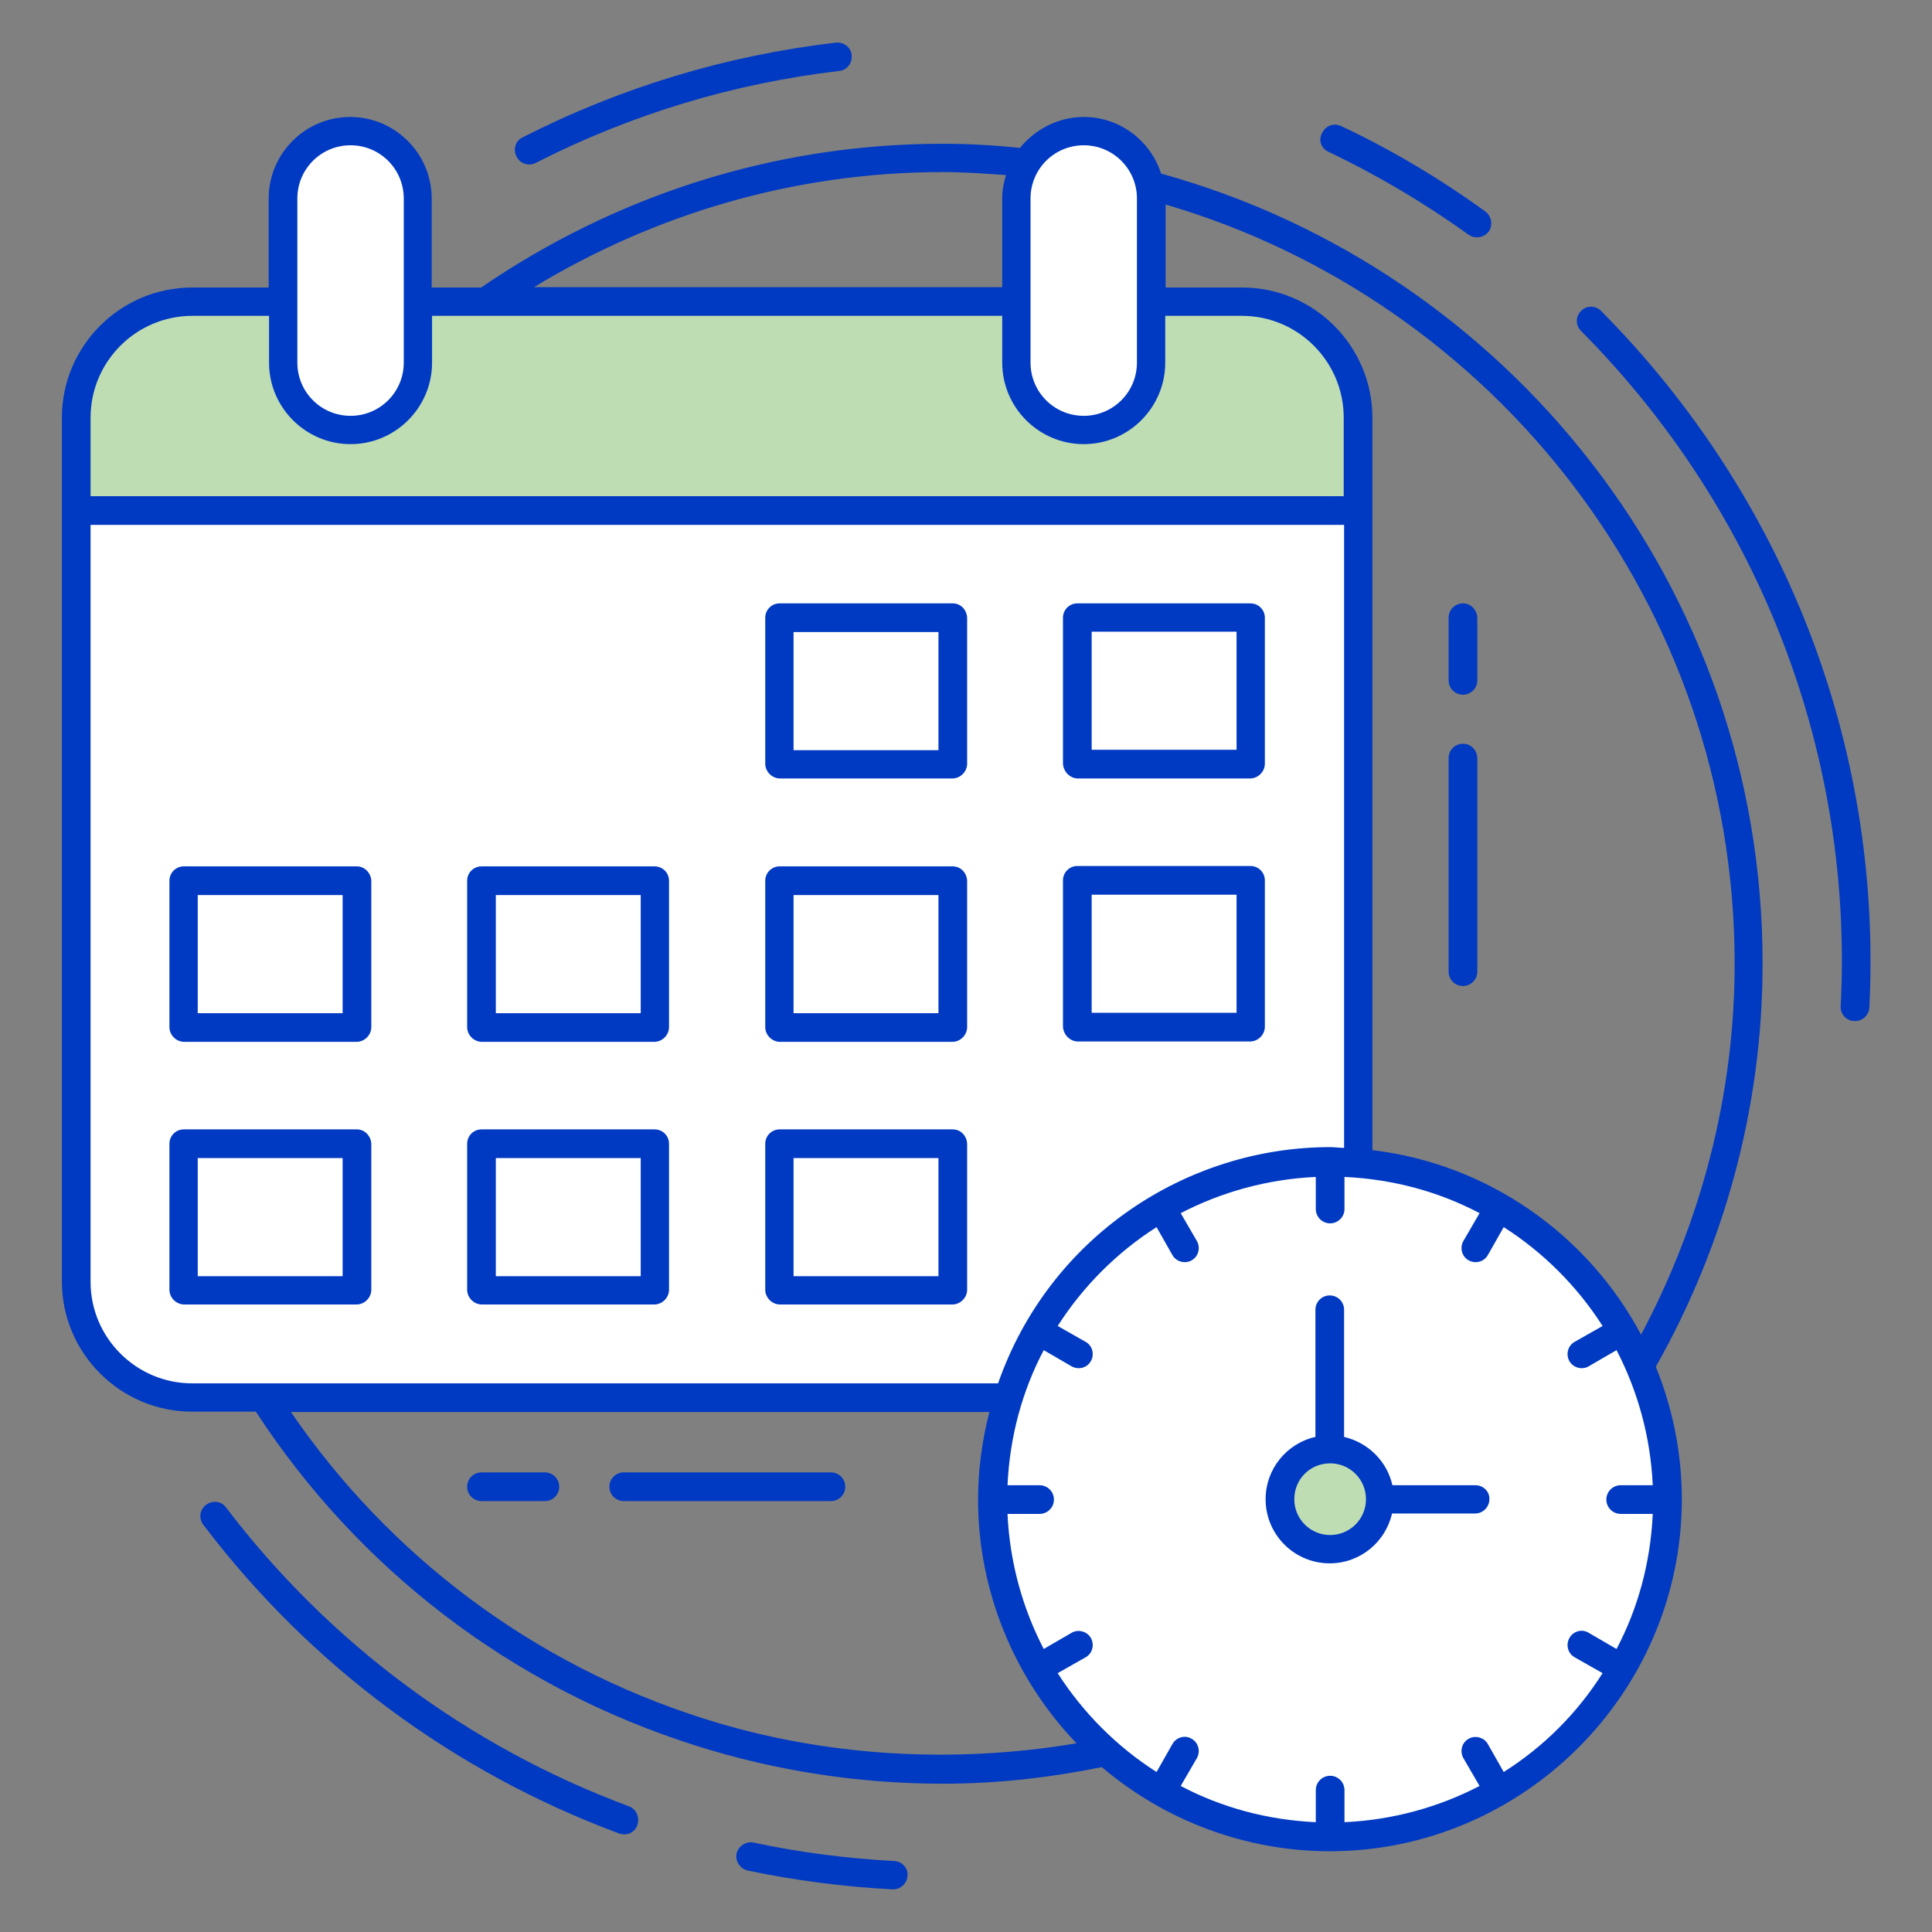
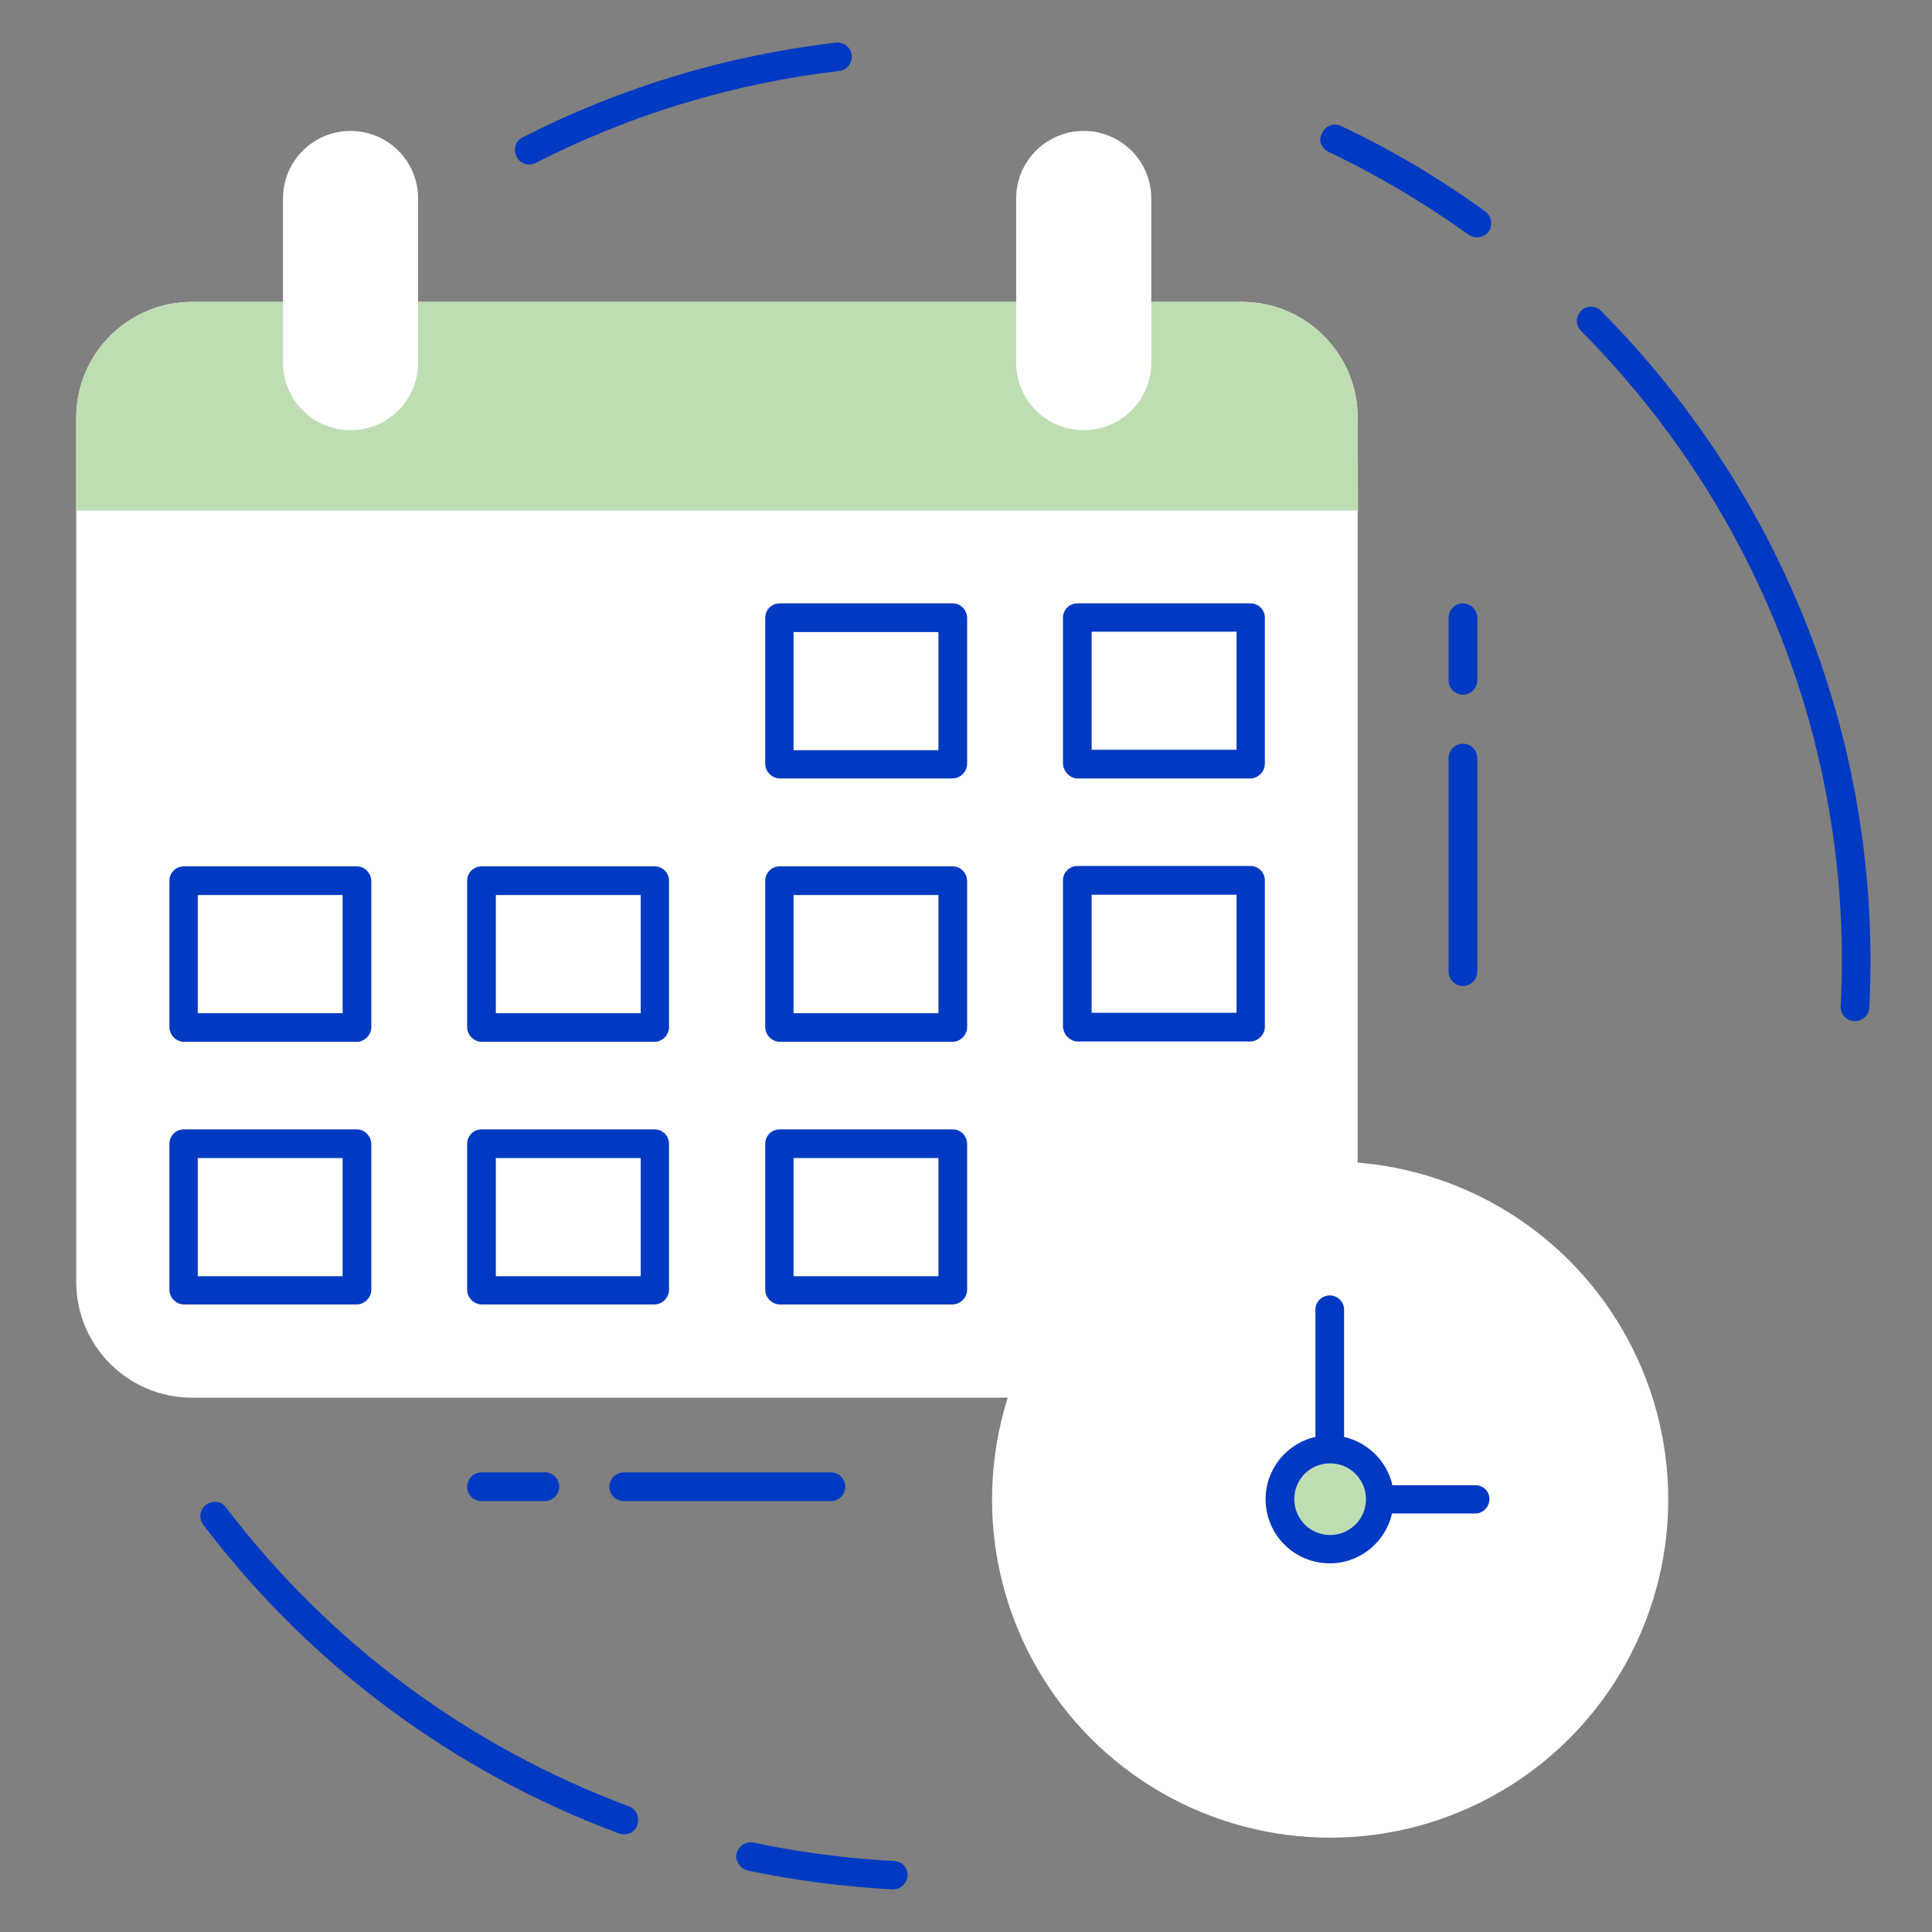
<svg xmlns="http://www.w3.org/2000/svg" version="1.1" id="Layer_1" x="0px" y="0px" viewBox="0 0 512 512" style="enable-background:new 0 0 512 512;" xml:space="preserve">
  <rect x="0" y="0" width="512" height="512" fill="#808080" stroke="none" />
  <style type="text/css">
	.st0{fill:#FFFFFF;}
	.st1{fill:#BFDDB3;}
	.st2{fill:#0039C2;}
</style>
  <g>
    <path class="st0" d="M329.2,370.4H50.9c-17,0-30.7-13.8-30.7-30.7v-229C20.2,93.7,34,80,50.9,80h278.2c17,0,30.7,13.8,30.7,30.7   v229C359.9,356.6,346.1,370.4,329.2,370.4L329.2,370.4z" />
    <path class="st1" d="M359.9,135.3H20.2v-24.6C20.2,93.7,34,80,50.9,80h278.2c17,0,30.7,13.8,30.7,30.7L359.9,135.3L359.9,135.3z" />
    <circle class="st0" cx="352.5" cy="397.4" r="89.6" />
    <circle class="st1" cx="352.5" cy="397.4" r="13.2" />
    <g>
      <path class="st0" d="M92.9,114L92.9,114C83,114,75,106,75,96.1V52.6c0-9.9,8-17.9,17.9-17.9h0c9.9,0,17.9,8,17.9,17.9v43.5    C110.8,106,102.8,114,92.9,114z" />
      <path class="st0" d="M287.2,114L287.2,114c-9.9,0-17.9-8-17.9-17.9V52.6c0-9.9,8-17.9,17.9-17.9h0c9.9,0,17.9,8,17.9,17.9v43.5    C305.1,106,297.1,114,287.2,114z" />
    </g>
    <g>
      <path class="st2" d="M237,493.2c-12.7-0.7-25.2-2.3-37.3-4.9c-2-0.4-4,0.9-4.5,2.9c-0.4,2,0.9,4,2.9,4.5c12.4,2.6,25.3,4.3,38.4,5    c0.1,0,0.1,0,0.2,0c2,0,3.7-1.6,3.8-3.6C240.7,495.1,239.1,493.3,237,493.2z" />
      <path class="st2" d="M166.7,478.7c-42.5-15.8-79.4-43.2-106.8-79.2c-1.2-1.7-3.6-2-5.3-0.7c-1.7,1.3-2,3.6-0.7,5.3    c28.2,37.2,66.3,65.5,110.2,81.8c1.9,0.7,4.1-0.2,4.8-2.2C169.6,481.6,168.6,479.4,166.7,478.7z" />
      <path class="st2" d="M141.9,43.2c25.3-12.9,52.4-21.1,80.5-24.4c2.1-0.2,3.5-2.1,3.3-4.2s-2.1-3.5-4.2-3.3    c-29,3.4-56.9,11.8-83,25.1c-1.9,0.9-2.6,3.2-1.6,5.1C137.8,43.4,140.1,44.1,141.9,43.2z" />
      <path class="st2" d="M352,40.2c13,6.2,25.5,13.6,37.2,22c1.7,1.2,4,0.8,5.3-0.8c1.2-1.7,0.8-4-0.8-5.3    c-12-8.7-24.9-16.4-38.3-22.7c-1.9-0.9-4.1-0.1-5,1.8C349.3,37.1,350.1,39.3,352,40.2z" />
      <path class="st2" d="M424.3,82.4c-1.5-1.5-3.9-1.5-5.3,0c-1.5,1.5-1.5,3.8,0,5.3c48.1,48.5,72.2,113.2,68.8,179    c-0.1,2.1,1.5,3.8,3.6,3.9c0.1,0,0.1,0,0.2,0c2,0,3.7-1.6,3.8-3.6C498.9,196.7,472.2,130.7,424.3,82.4z" />
-       <path class="st2" d="M307.7,46c-2.8-8.7-10.9-15-20.5-15c-6.8,0-12.9,3.3-16.9,8.2c-6.7-0.7-13.5-1.1-20.5-1.1    c-45.4,0-87.4,14.2-122.3,38.1h-13.1V52.6c0-11.9-9.7-21.6-21.6-21.6s-21.6,9.7-21.6,21.6v23.6H50.9c-19,0-34.5,15.5-34.5,34.5    v228.9c0,19,15.5,34.5,34.5,34.5h16.9c26.8,41.1,67.3,73,116.9,88.6c20.9,6.6,42.9,10,65.2,10c14.3,0,28.3-1.6,42.1-4.4    c16.8,14.3,38.3,22.3,60.4,22.3c51.1,0,93.3-41.9,93.3-93.3c0-12.4-2.5-24.3-6.9-35.1c18.1-32,28.3-68.6,28.3-106.8    C467.2,155.6,399.5,71.4,307.7,46z M301.3,52.6v43.5c0,7.8-6.3,14.1-14.1,14.1s-14.1-6.3-14.1-14.1V52.6c0-7.8,6.3-14.1,14.1-14.1    S301.3,44.8,301.3,52.6z M249.9,45.6c5.6,0,11.2,0.4,16.7,0.8c-0.6,2-1,4-1,6.1v23.6H141.5C173.2,56.9,210.2,45.6,249.9,45.6z     M78.8,52.6c0-7.8,6.3-14.1,14.1-14.1S107,44.8,107,52.6v43.5c0,7.8-6.3,14.1-14.1,14.1h0c-7.8,0-14.1-6.3-14.1-14.1V52.6z     M24,110.7c0-14.9,12.1-27,27-27h20.3v12.4c0,11.9,9.7,21.6,21.6,21.6s21.6-9.7,21.6-21.6V83.7h151.1v12.4    c0,11.9,9.7,21.6,21.6,21.6s21.6-9.7,21.6-21.6V83.7h20.3c14.9,0,27,12.1,27,27v20.8H24L24,110.7z M24,339.7V139.1h332.2v165.1    c-1.2,0-2.4-0.2-3.7-0.2c-38,0-74.4,23.7-88,62.6H50.9C36.1,366.6,24,354.5,24,339.7z M187,455.6c-46.1-14.5-84.1-43.7-109.9-81.4    h185.1c-1.9,7.4-3,15.2-3,23.2c0,24.3,9.6,47.4,26.1,64.6C252.5,467.5,218.4,465.5,187,455.6z M398.5,469.6l-4.2-7.4    c-1-1.8-3.4-2.4-5.1-1.4c-1.8,1-2.4,3.3-1.4,5.1l4.3,7.4c-10.8,5.6-22.9,9-35.8,9.6v-8.5c0-2.1-1.7-3.8-3.8-3.8    c-2.1,0-3.8,1.7-3.8,3.8v8.5c-12.9-0.6-25-3.9-35.8-9.6l4.3-7.4c1-1.8,0.4-4.1-1.4-5.1c-1.8-1.1-4.1-0.4-5.1,1.4l-4.2,7.4    c-10.5-6.7-19.5-15.7-26.2-26.2l7.4-4.2c1.8-1,2.4-3.3,1.4-5.1c-1-1.8-3.4-2.4-5.1-1.4l-7.4,4.3c-5.6-10.8-9-22.9-9.6-35.8h8.5    c2.1,0,3.8-1.7,3.8-3.8c0-2.1-1.7-3.8-3.8-3.8h-8.5c0.6-12.9,3.9-25,9.6-35.8l7.4,4.3c1.8,1,4.1,0.4,5.1-1.4    c1-1.8,0.4-4.1-1.4-5.1l-7.4-4.2c6.7-10.5,15.7-19.5,26.2-26.2l4.2,7.4c1,1.8,3.4,2.4,5.1,1.4c1.8-1,2.4-3.3,1.4-5.1l-4.3-7.4    c10.8-5.6,22.9-9,35.8-9.6v8.5c0,2.1,1.7,3.8,3.8,3.8c2.1,0,3.8-1.7,3.8-3.8v-8.5c12.9,0.6,25,3.9,35.8,9.6l-4.3,7.4    c-1,1.8-0.4,4.1,1.4,5.1c1.8,1,4.1,0.4,5.1-1.4l4.2-7.4c10.5,6.7,19.5,15.7,26.2,26.2l-7.4,4.2c-1.8,1-2.4,3.3-1.4,5.1    c1,1.8,3.4,2.4,5.1,1.4l7.4-4.3c5.6,10.8,9,22.9,9.6,35.8h-8.5c-2.1,0-3.8,1.7-3.8,3.8c0,2.1,1.7,3.8,3.8,3.8h8.5    c-0.6,12.9-3.9,25-9.6,35.8l-7.4-4.3c-1.8-1.1-4.1-0.4-5.1,1.4c-1,1.8-0.4,4.1,1.4,5.1l7.4,4.2C418,454,409.1,462.9,398.5,469.6z     M363.7,304.8c0-51.2,0-145.7,0-194.1c0-19-15.5-34.5-34.5-34.5h-20.3v-22c87,25.5,150.8,106,150.8,201.2c0,35-9,68.6-24.8,98.3    C420.7,327,394.1,308.4,363.7,304.8z" />
      <path class="st2" d="M94.6,229.6H48.7c-2.1,0-3.8,1.7-3.8,3.8v38.8c0,2.1,1.8,3.9,3.9,3.9h45.7c2.1,0,3.9-1.8,3.9-3.9v-38.8    C98.3,231.3,96.6,229.6,94.6,229.6z M90.8,268.5H52.4v-31.3h38.4V268.5z" />
      <path class="st2" d="M94.6,299.3H48.7c-2.1,0-3.8,1.7-3.8,3.8v38.7c0,2.1,1.8,3.9,3.9,3.9h45.7c2.1,0,3.9-1.8,3.9-3.9v-38.7    C98.3,301,96.6,299.3,94.6,299.3z M90.8,338.2H52.4v-31.3h38.4V338.2z" />
      <path class="st2" d="M173.5,229.6h-45.9c-2.1,0-3.8,1.7-3.8,3.8v38.8c0,2.1,1.8,3.9,3.9,3.9h45.7c2.1,0,3.9-1.8,3.9-3.9v-38.8    C177.3,231.3,175.6,229.6,173.5,229.6z M169.8,268.5h-38.4v-31.3h38.4V268.5z" />
      <path class="st2" d="M173.5,299.3h-45.9c-2.1,0-3.8,1.7-3.8,3.8v38.7c0,2.1,1.8,3.9,3.9,3.9h45.7c2.1,0,3.9-1.8,3.9-3.9v-38.7    C177.3,301,175.6,299.3,173.5,299.3z M169.8,338.2h-38.4v-31.3h38.4V338.2z" />
      <path class="st2" d="M252.5,159.9h-45.9c-2.1,0-3.8,1.7-3.8,3.8v38.7c0,2.1,1.8,3.9,3.9,3.9h45.7c2.1,0,3.9-1.8,3.9-3.9v-38.7    C256.2,161.6,254.6,159.9,252.5,159.9z M248.7,198.8h-38.4v-31.3h38.4V198.8z" />
      <path class="st2" d="M252.5,229.6h-45.9c-2.1,0-3.8,1.7-3.8,3.8v38.8c0,2.1,1.8,3.9,3.9,3.9h45.7c2.1,0,3.9-1.8,3.9-3.9v-38.8    C256.2,231.3,254.6,229.6,252.5,229.6z M248.7,268.5h-38.4v-31.3h38.4V268.5z" />
      <path class="st2" d="M252.5,299.3h-45.9c-2.1,0-3.8,1.7-3.8,3.8v38.7c0,2.1,1.8,3.9,3.9,3.9h45.7c2.1,0,3.9-1.8,3.9-3.9v-38.7    C256.2,301,254.6,299.3,252.5,299.3z M248.7,338.2h-38.4v-31.3h38.4V338.2z" />
      <path class="st2" d="M285.6,206.3h45.7c2.1,0,3.9-1.8,3.9-3.9v-38.7c0-2.1-1.7-3.8-3.8-3.8h-45.9c-2.1,0-3.8,1.7-3.8,3.8v38.7    C281.8,204.5,283.6,206.3,285.6,206.3z M289.3,167.4h38.4v31.3h-38.4V167.4z" />
      <path class="st2" d="M285.6,276h45.7c2.1,0,3.9-1.8,3.9-3.9v-38.8c0-2.1-1.7-3.8-3.8-3.8h-45.9c-2.1,0-3.8,1.7-3.8,3.8v38.8    C281.8,274.2,283.6,276,285.6,276z M289.3,237.1h38.4v31.3h-38.4V237.1z" />
      <path class="st2" d="M391,393.6h-22c-1.4-6.3-6.4-11.3-12.8-12.8v-33.7c0-2.1-1.7-3.8-3.8-3.8c-2.1,0-3.8,1.7-3.8,3.8v33.7    c-7.6,1.7-13.2,8.5-13.2,16.5c0,9.4,7.6,17,17,17c8.1,0,14.8-5.7,16.5-13.2h22c2.1,0,3.8-1.7,3.8-3.8    C394.8,395.3,393.1,393.6,391,393.6z M352.5,406.8c-5.2,0-9.5-4.2-9.5-9.5s4.2-9.5,9.5-9.5c5.2,0,9.5,4.2,9.5,9.5    S357.7,406.8,352.5,406.8z" />
      <g>
        <path class="st2" d="M220.2,390.2h-54.9c-2.1,0-3.8,1.7-3.8,3.8c0,2.1,1.7,3.8,3.8,3.8h54.9c2.1,0,3.8-1.7,3.8-3.8     C224,391.9,222.3,390.2,220.2,390.2z" />
        <path class="st2" d="M144.4,390.2h-16.8c-2.1,0-3.8,1.7-3.8,3.8c0,2.1,1.7,3.8,3.8,3.8h16.8c2.1,0,3.8-1.7,3.8-3.8     C148.2,391.9,146.5,390.2,144.4,390.2z" />
      </g>
      <path class="st2" d="M387.7,197.1c-2.1,0-3.8,1.7-3.8,3.8v56.6c0,2.1,1.7,3.8,3.8,3.8c2.1,0,3.8-1.7,3.8-3.8v-56.6    C391.4,198.7,389.8,197.1,387.7,197.1z" />
      <path class="st2" d="M387.7,159.9c-2.1,0-3.8,1.7-3.8,3.8v16.6c0,2.1,1.7,3.8,3.8,3.8c2.1,0,3.8-1.7,3.8-3.8v-16.6    C391.4,161.6,389.8,159.9,387.7,159.9z" />
    </g>
  </g>
</svg>